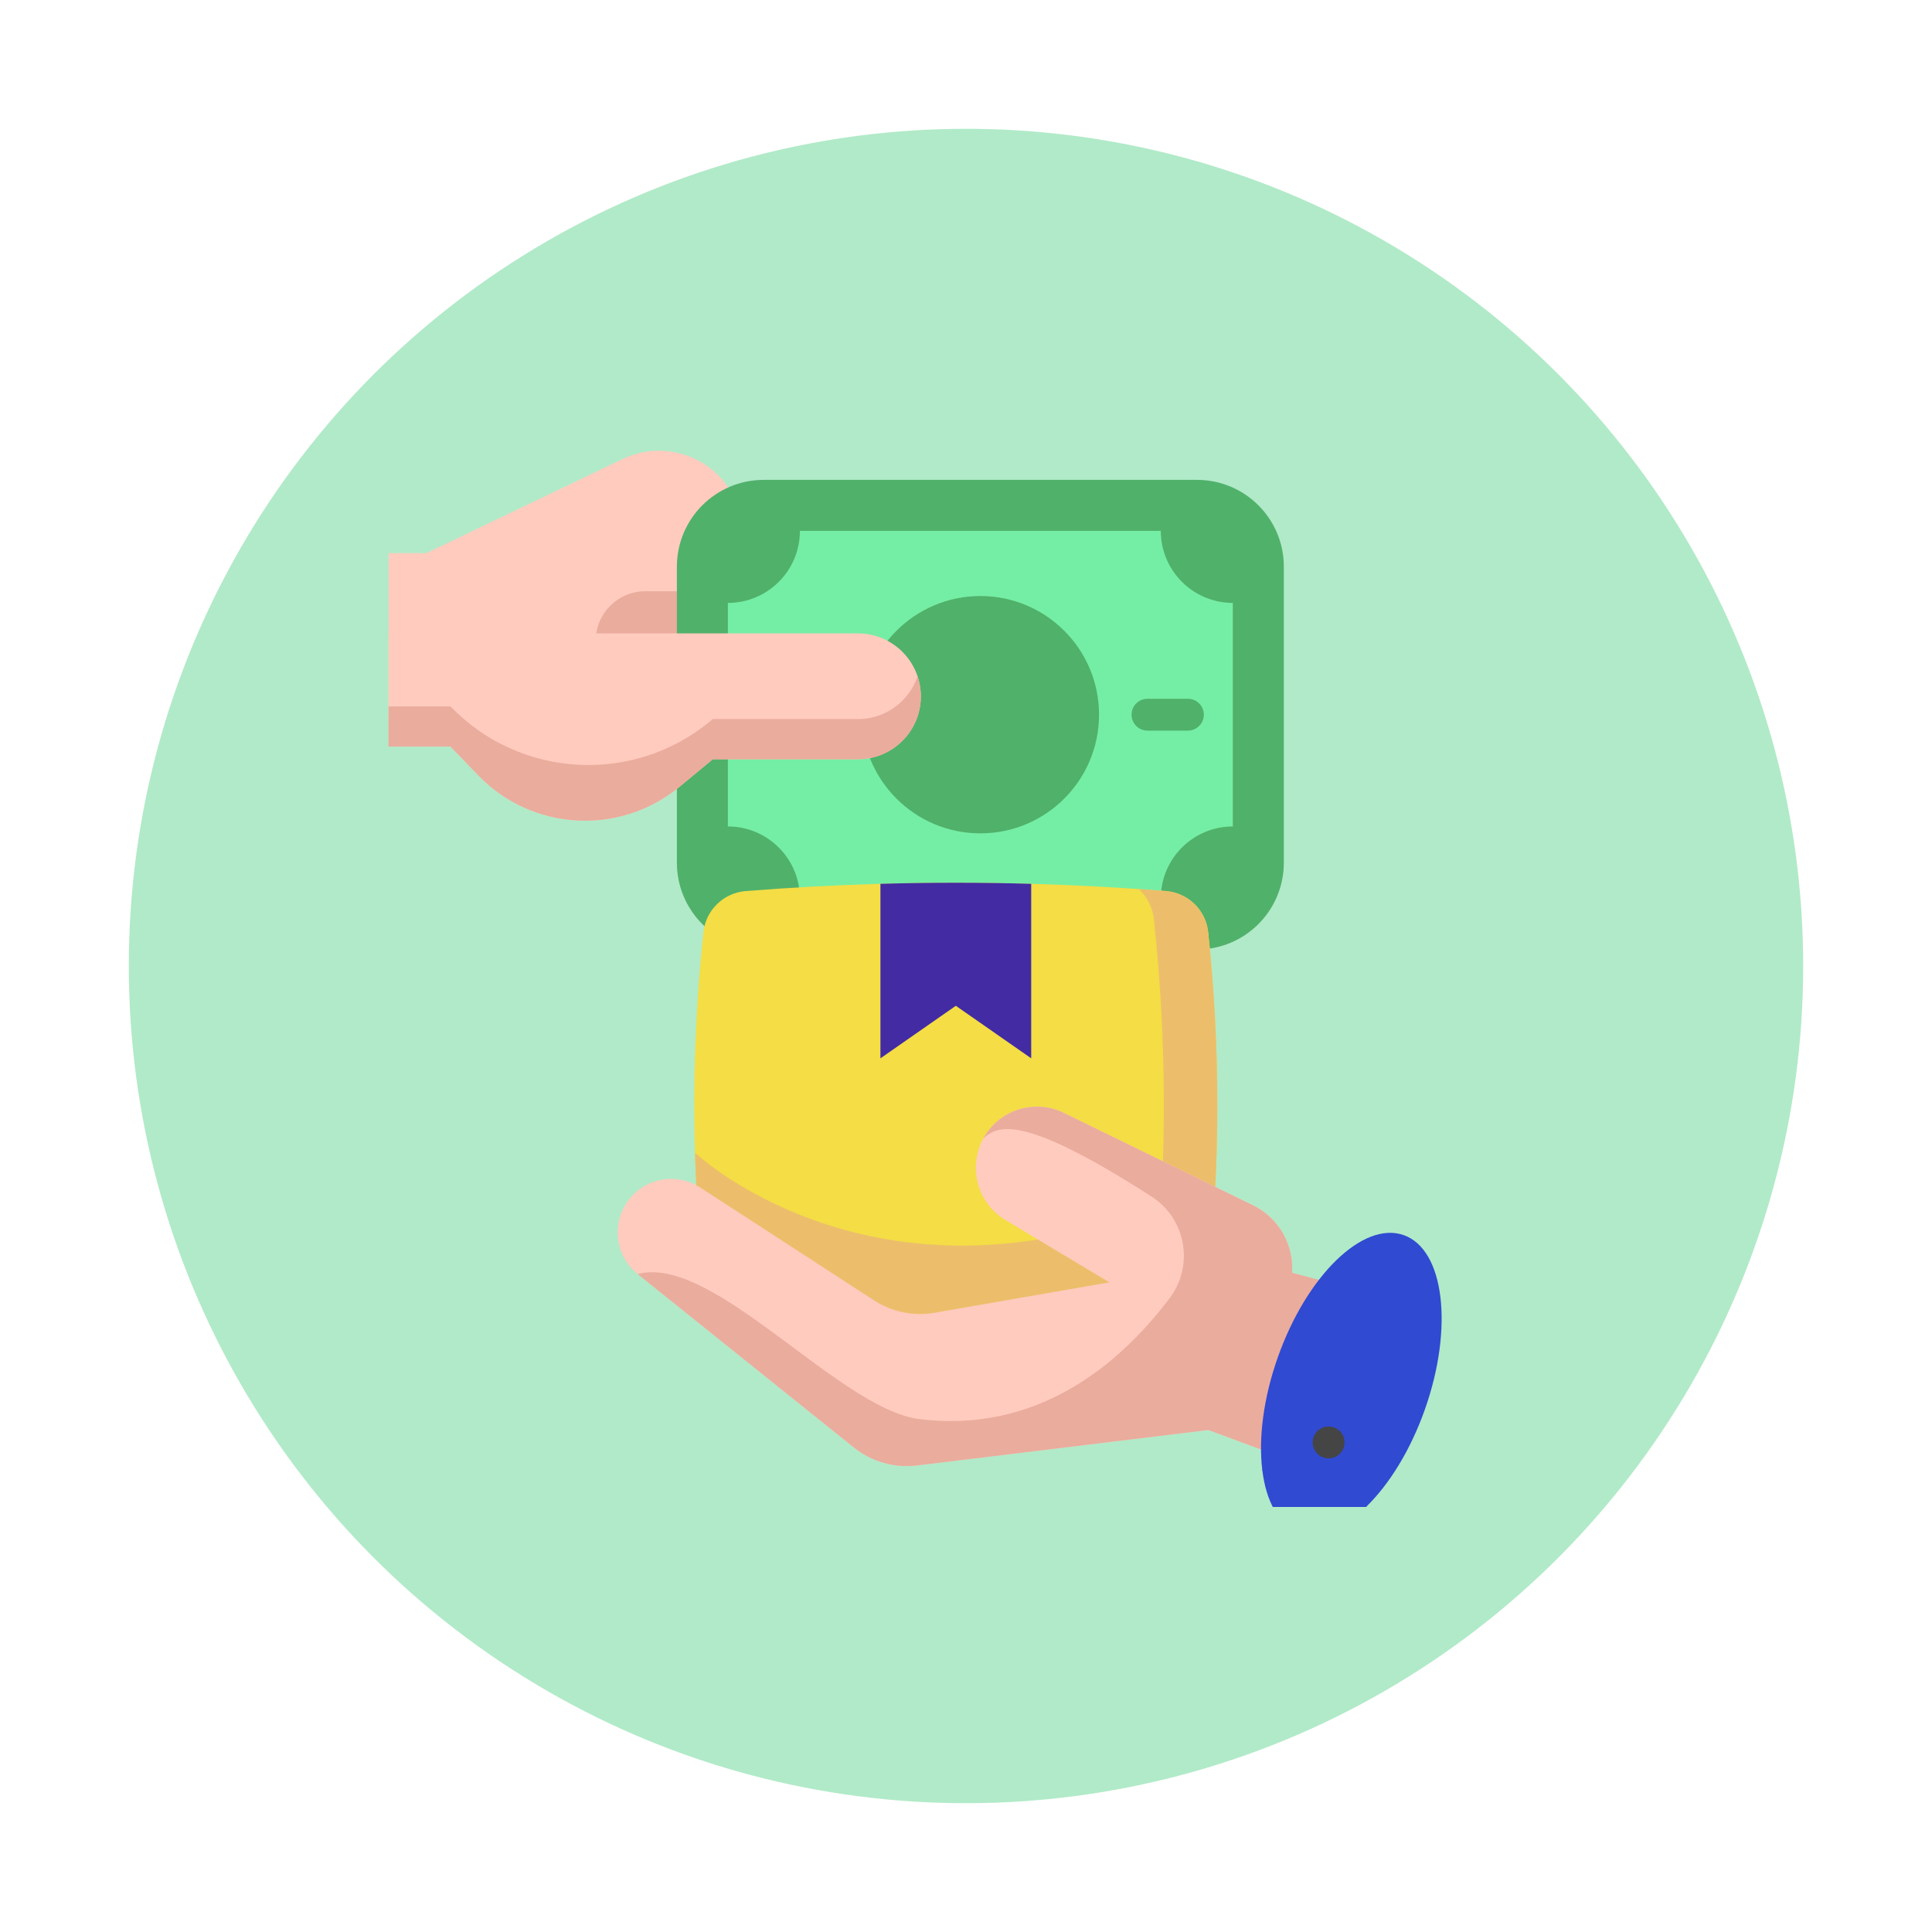
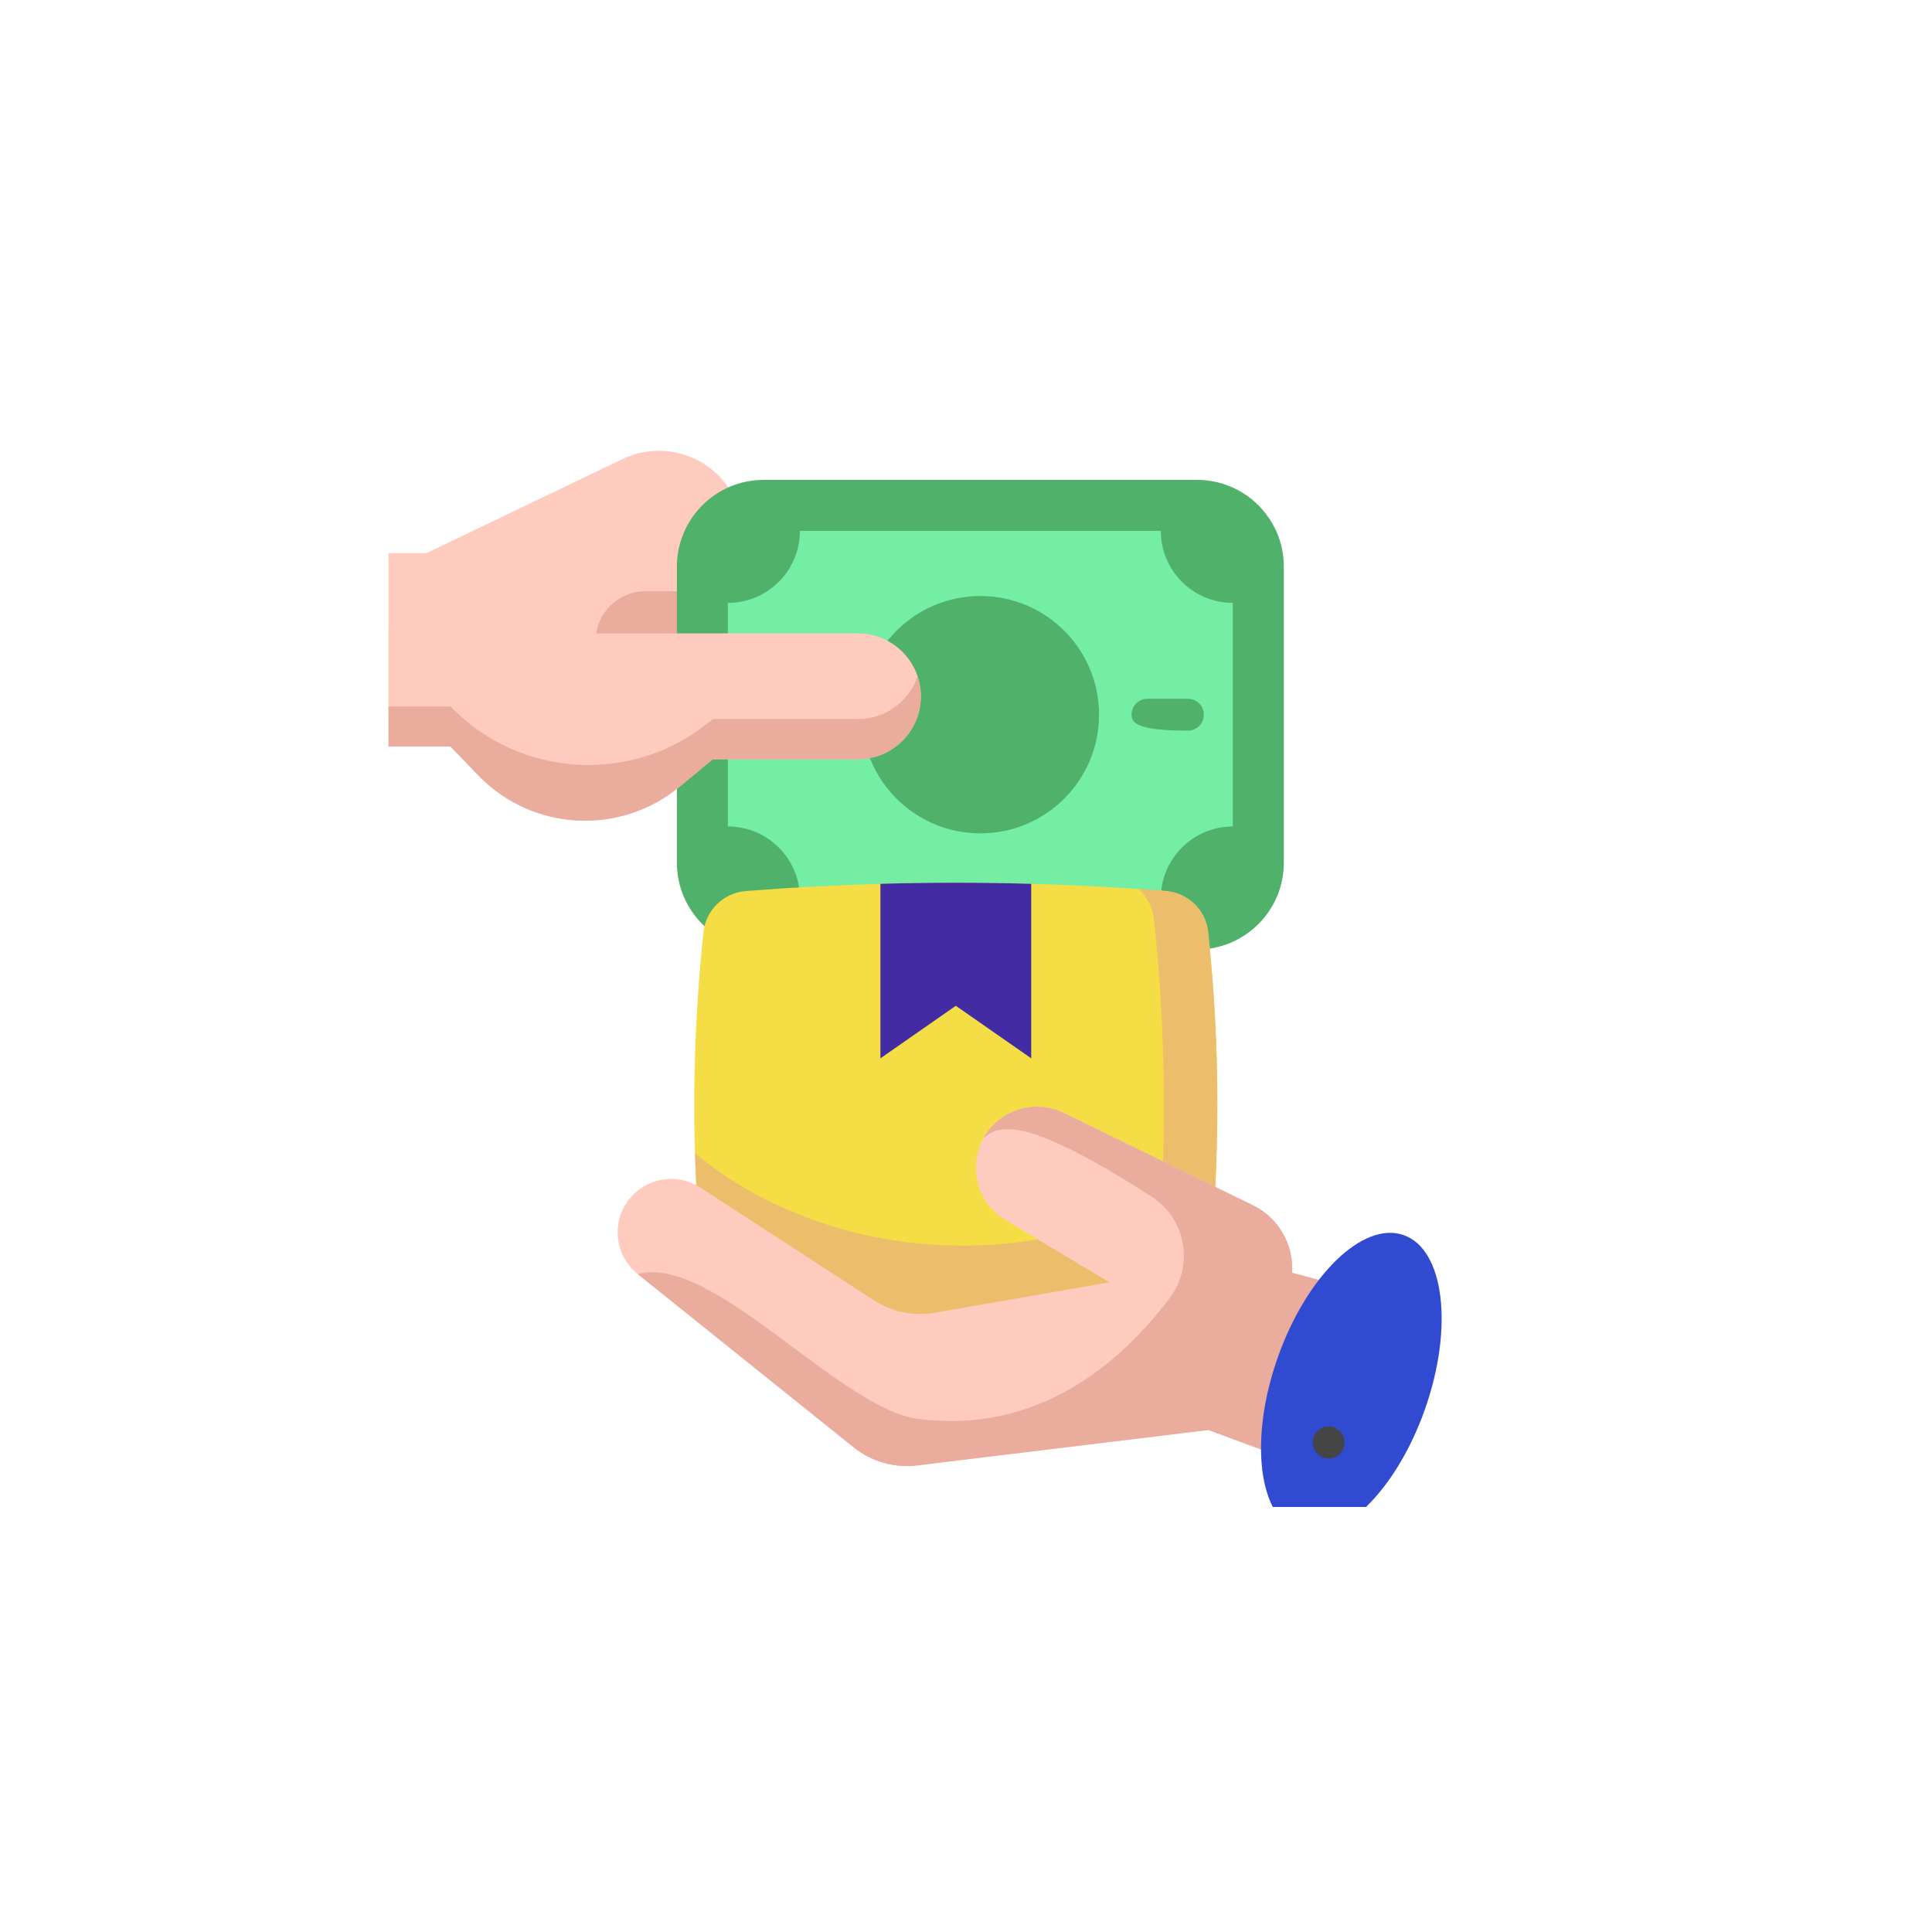
<svg xmlns="http://www.w3.org/2000/svg" width="150" height="150" viewBox="0 0 150 150" fill="none">
-   <circle cx="75" cy="75" r="65" fill="#B1EAC8" />
  <g clip-path="url(#clip0_851_65616)">
    <path d="M48.331 35.643L33.106 42.945H30.166V55.829H47.446L65.109 50.84L56.609 37.939C54.812 35.212 51.275 34.23 48.331 35.643Z" fill="#FFCBBE" />
    <path d="M46.252 49.75V50.269H59.5V45.905H50.097C47.974 45.905 46.252 47.626 46.252 49.75Z" fill="#EAAC9D" />
    <path d="M52.553 66.978V43.999C52.553 40.276 55.571 37.258 59.294 37.258H92.936C96.659 37.258 99.677 40.276 99.677 43.999V66.978C99.677 70.701 96.659 73.719 92.936 73.719H59.294C55.571 73.719 52.553 70.701 52.553 66.978Z" fill="#50B16B" />
    <path d="M56.512 64.166V46.81C59.601 46.81 62.105 44.306 62.105 41.217H90.124C90.124 44.306 92.628 46.81 95.717 46.81V64.166C92.628 64.166 90.124 66.67 90.124 69.759H62.105C62.105 66.67 59.601 64.166 56.512 64.166Z" fill="#75EEA5" />
    <path d="M76.116 64.702C81.204 64.702 85.329 60.577 85.329 55.488C85.329 50.4 81.204 46.275 76.116 46.275C71.027 46.275 66.902 50.4 66.902 55.488C66.902 60.577 71.027 64.702 76.116 64.702Z" fill="#50B16B" />
-     <path d="M92.229 56.726H89.091C88.407 56.726 87.853 56.172 87.853 55.488C87.853 54.805 88.407 54.251 89.091 54.251H92.229C92.912 54.251 93.466 54.805 93.466 55.488C93.466 56.172 92.912 56.726 92.229 56.726Z" fill="#50B16B" />
+     <path d="M92.229 56.726C88.407 56.726 87.853 56.172 87.853 55.488C87.853 54.805 88.407 54.251 89.091 54.251H92.229C92.912 54.251 93.466 54.805 93.466 55.488C93.466 56.172 92.912 56.726 92.229 56.726Z" fill="#50B16B" />
    <path d="M66.611 49.178H30.166V57.964H34.978L37.124 60.192C41.306 64.531 48.123 64.915 52.766 61.076L55.342 58.946H66.61C67.959 58.946 69.179 58.399 70.063 57.516C70.947 56.632 71.494 55.41 71.494 54.062C71.494 51.365 69.307 49.178 66.611 49.178Z" fill="#FFCBBE" />
    <path d="M55.151 55.987C49.163 60.939 40.371 60.442 34.978 54.848H30.166V57.964H34.978L37.124 60.192C41.306 64.531 48.123 64.915 52.766 61.076L55.342 58.946H66.61C67.959 58.946 69.179 58.399 70.063 57.516C70.947 56.632 71.494 55.412 71.494 54.062C71.494 53.517 71.405 52.993 71.241 52.504C70.997 53.226 70.59 53.871 70.063 54.398C69.179 55.282 67.959 55.829 66.61 55.829H55.342L55.151 55.987Z" fill="#EAAC9D" />
    <path d="M53.959 89.502C54.054 92.741 54.272 95.981 54.617 99.222C54.799 100.936 56.186 102.268 57.903 102.405C68.773 103.266 79.643 103.266 90.513 102.405C92.232 102.268 93.619 100.936 93.801 99.222C93.818 99.06 93.835 98.9 93.851 98.739C94.752 89.948 94.735 81.156 93.801 72.365C93.619 70.651 92.232 69.318 90.513 69.181C87.031 68.905 83.546 68.718 80.062 68.619C76.159 68.508 72.258 68.508 68.355 68.619C64.87 68.718 61.388 68.905 57.904 69.181C56.186 69.318 54.8 70.651 54.617 72.365C54.011 78.078 53.791 83.789 53.959 89.502Z" fill="#F4DD45" />
    <path d="M53.959 89.501C54.054 92.741 54.273 95.981 54.617 99.221C54.799 100.936 56.186 102.268 57.904 102.405C68.774 103.266 79.644 103.266 90.514 102.405C92.232 102.268 93.619 100.936 93.801 99.221C93.818 99.06 93.835 98.9 93.851 98.739C93.233 96.761 90.459 94.661 80.587 96.234C63.898 98.894 53.959 89.501 53.959 89.501Z" fill="#ECBE6B" />
    <path d="M88.418 102.56C89.117 102.512 89.815 102.461 90.514 102.405C92.231 102.269 93.618 100.937 93.8 99.222C94.751 90.269 94.751 81.317 93.8 72.365C93.618 70.651 92.231 69.318 90.514 69.181C89.815 69.127 89.117 69.075 88.418 69.026C89.063 69.634 89.496 70.463 89.595 71.397C90.615 80.994 90.615 90.592 89.595 100.19C89.496 101.124 89.063 101.954 88.418 102.56Z" fill="#ECBE6B" />
    <path d="M68.356 68.619V82.168L74.21 78.089L80.063 82.168V68.619C76.16 68.508 72.258 68.508 68.356 68.619Z" fill="#432BA3" />
    <path d="M49.509 98.919H49.511L66.293 112.381C67.672 113.487 69.442 113.991 71.198 113.777L93.817 111.024L99.844 113.254C103.081 109.924 101.751 99.211 101.751 99.211L100.316 98.818C100.44 96.9 99.536 94.996 97.857 93.906C97.672 93.785 97.478 93.675 97.273 93.575L87.574 88.838L82.586 86.402C82.314 86.27 82.037 86.165 81.756 86.089C79.671 85.518 77.407 86.435 76.34 88.401C75.129 90.633 75.892 93.423 78.07 94.728L86.133 99.56L72.565 101.923C70.932 102.207 69.252 101.864 67.861 100.961L54.366 92.201C52.556 91.025 50.148 91.433 48.825 93.14C48.482 93.582 48.242 94.073 48.102 94.582C47.678 96.13 48.179 97.852 49.509 98.919Z" fill="#FFCBBE" />
    <path d="M71.234 110.161C80.526 111.368 86.933 105.919 90.808 100.793C92.73 98.251 92.082 94.615 89.399 92.896C80.042 86.898 77.622 87.118 76.339 88.401C77.407 86.435 79.67 85.518 81.755 86.089C82.037 86.165 82.314 86.27 82.585 86.402L87.574 88.838L95.435 92.678C95.435 92.678 95.436 92.679 95.436 92.679L97.273 93.575C99.323 94.576 100.453 96.688 100.315 98.818L105.053 100.066C105.053 100.066 103.081 109.924 99.843 113.254L93.816 111.024L71.197 113.777C69.441 113.991 67.671 113.487 66.292 112.381L49.51 98.919C55.309 97.346 64.976 109.204 71.234 110.161Z" fill="#EAAC9D" />
    <path d="M110.629 109.426C112.875 103.066 112.138 97.007 108.984 95.894C105.829 94.779 101.451 99.032 99.205 105.392C96.959 111.752 97.696 117.81 100.851 118.924C104.005 120.038 108.383 115.786 110.629 109.426Z" fill="#304AD2" />
    <path d="M98.004 114.146C100.485 115.695 103.177 116.646 106.081 117C106.657 115.613 107.212 114.22 107.748 112.82C104.724 112.446 101.915 111.464 99.322 109.872C98.863 111.29 98.423 112.714 98.004 114.146Z" fill="#304AD2" />
    <path d="M103.151 113.227C103.835 113.227 104.389 112.673 104.389 111.99C104.389 111.306 103.835 110.752 103.151 110.752C102.468 110.752 101.914 111.306 101.914 111.99C101.914 112.673 102.468 113.227 103.151 113.227Z" fill="#454545" />
  </g>
  <defs>
    <clipPath id="clip0_851_65616">
      <rect width="82" height="82" fill="white" transform="translate(30 35)" />
    </clipPath>
  </defs>
</svg>